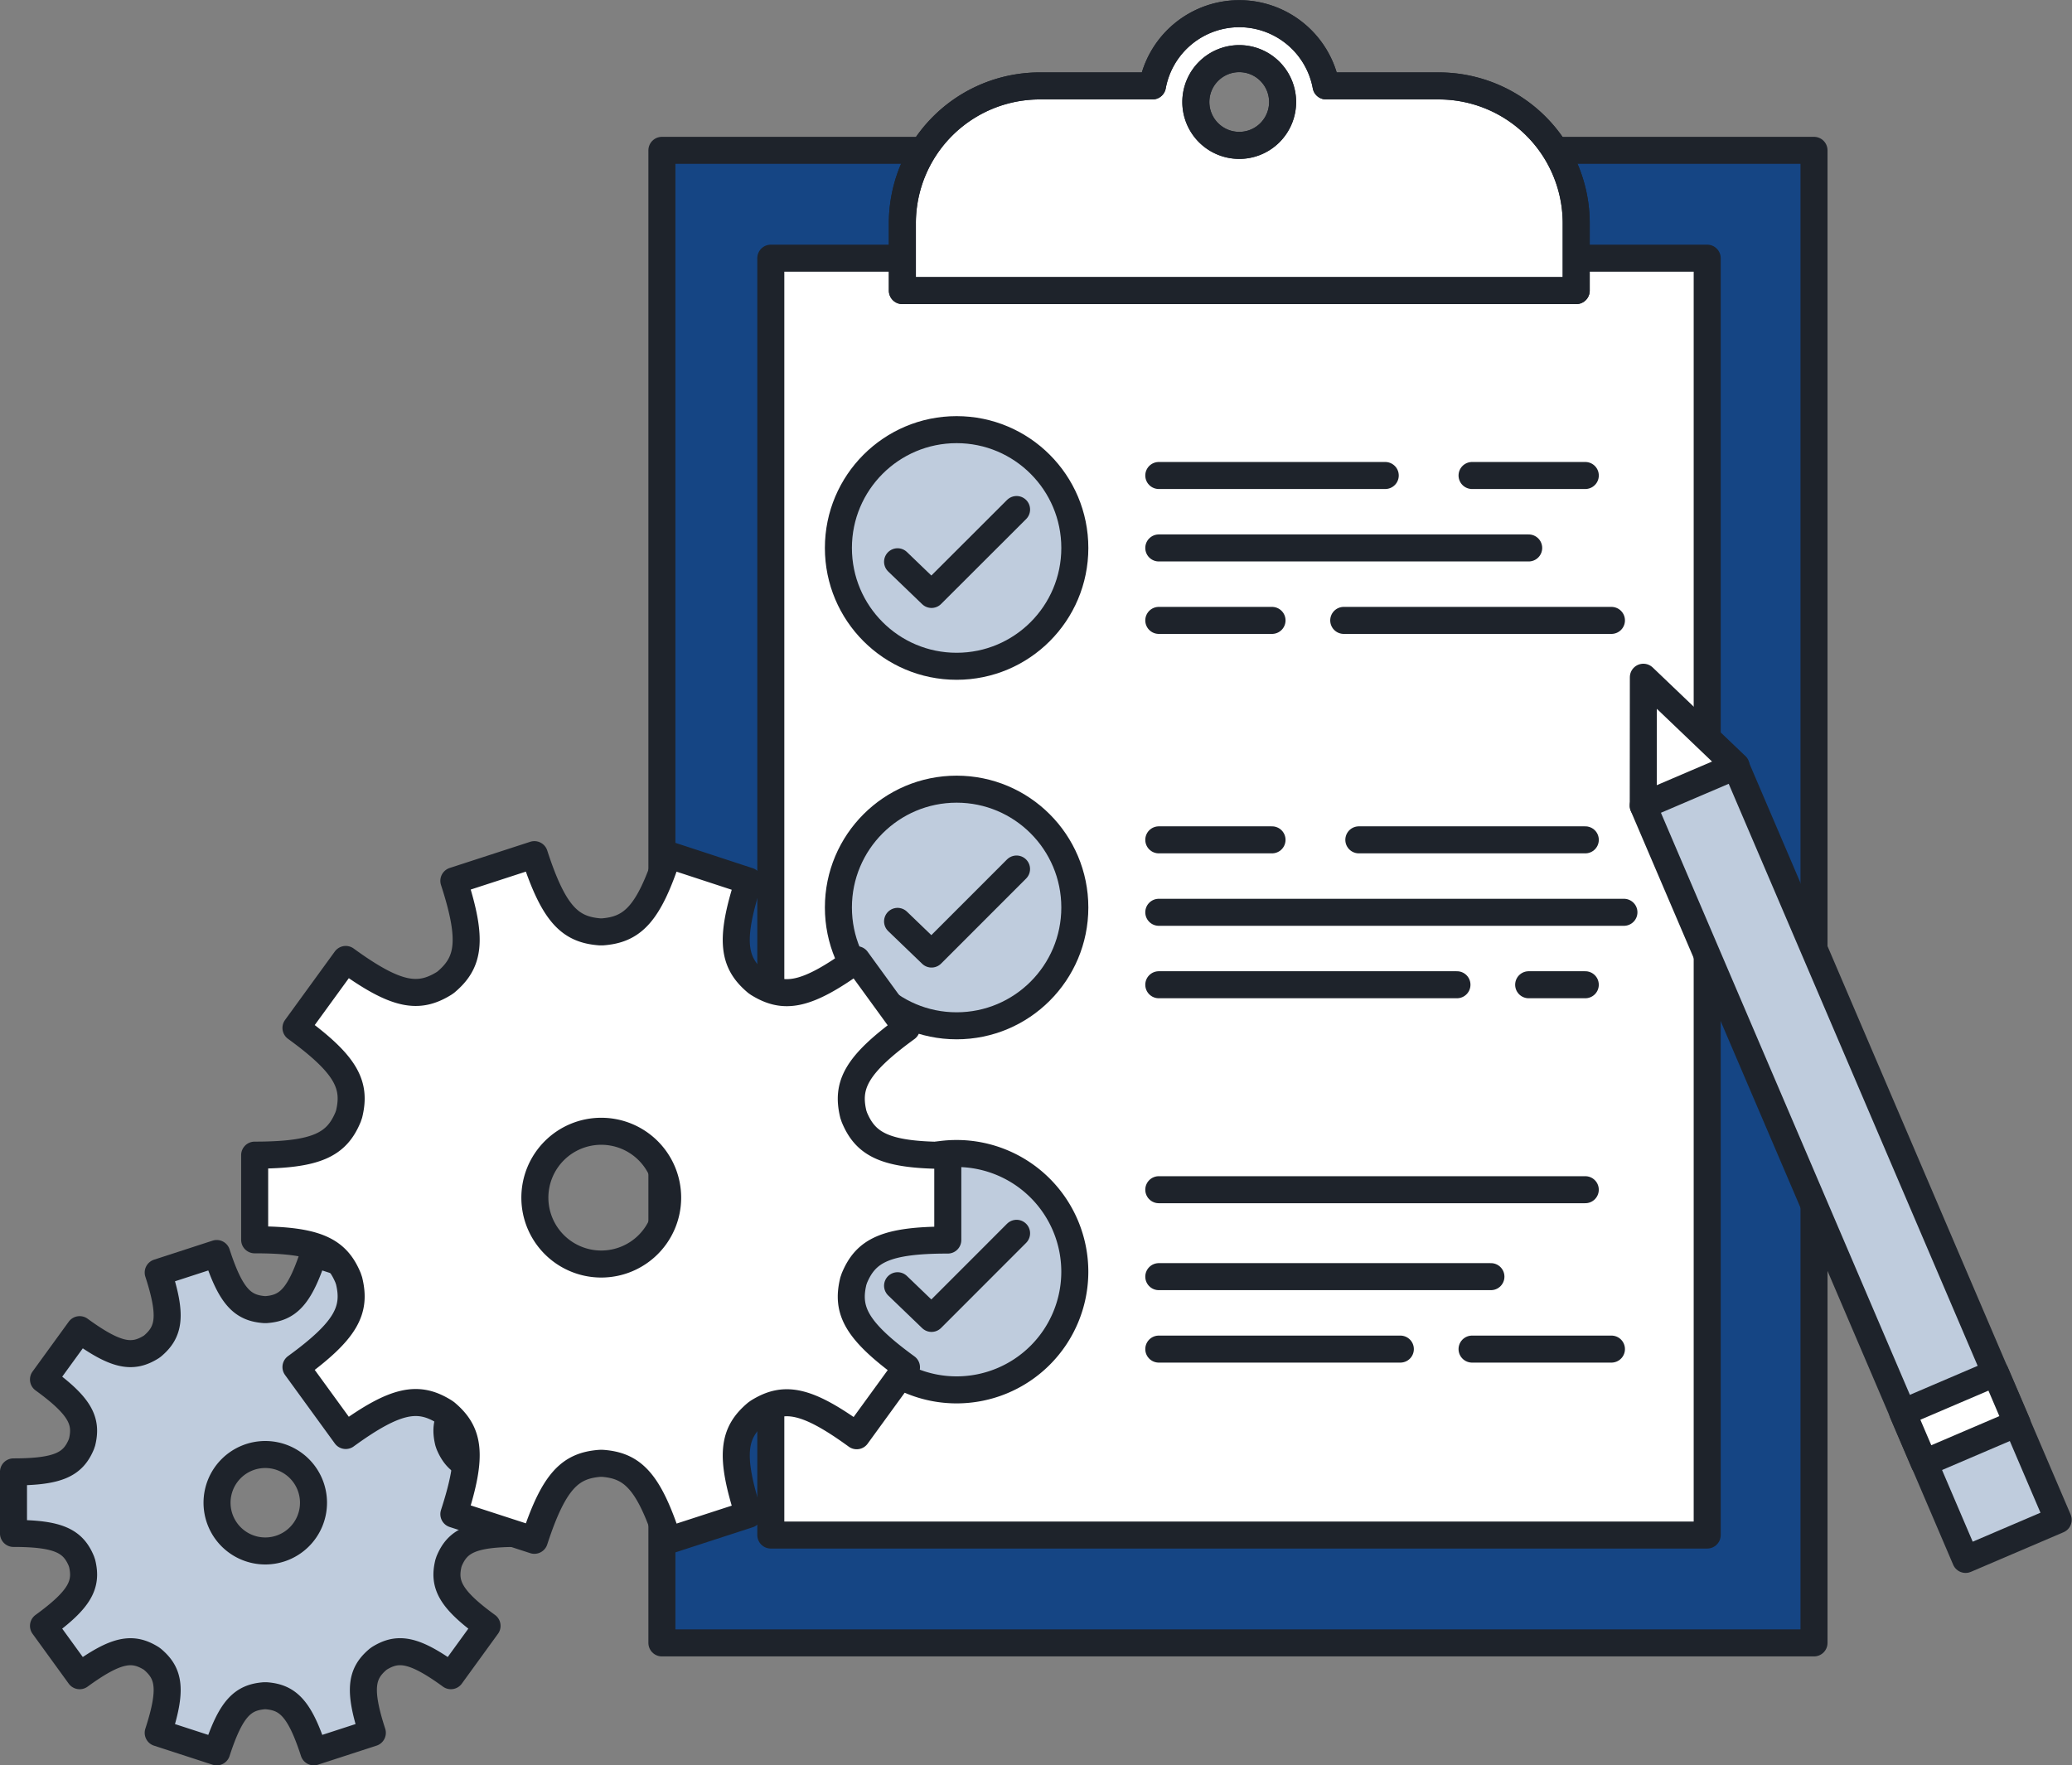
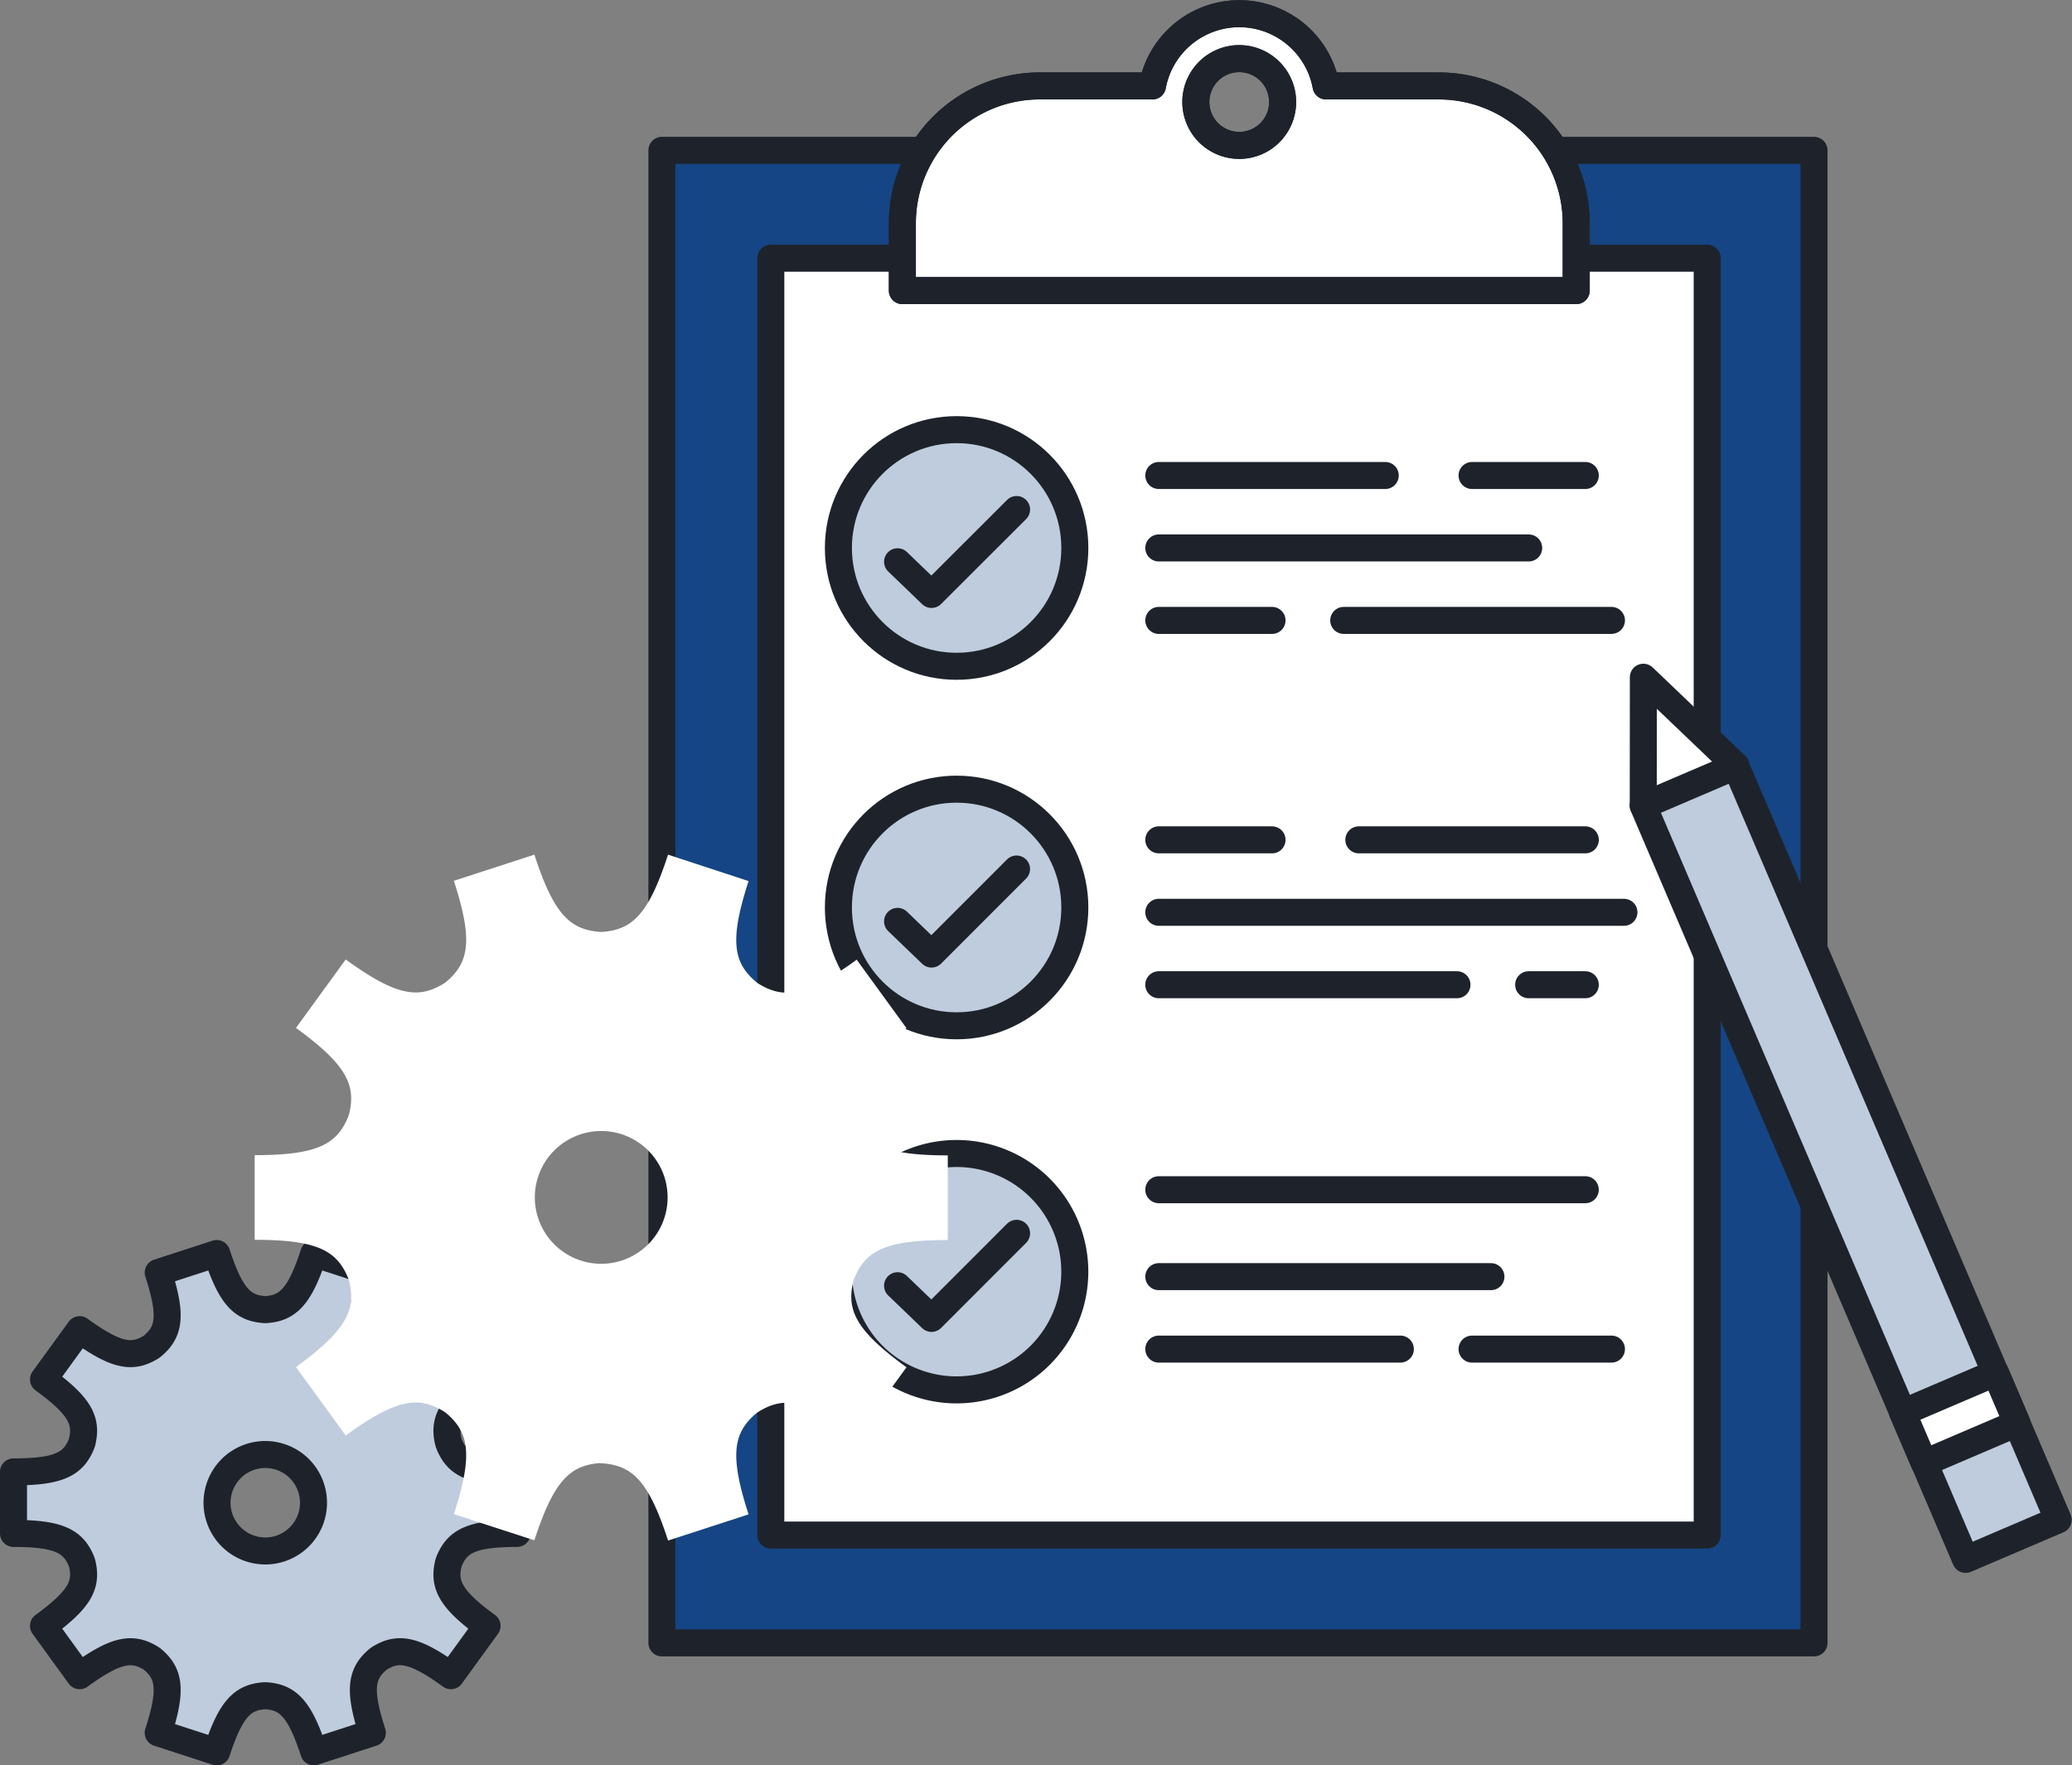
<svg xmlns="http://www.w3.org/2000/svg" width="115" height="98" viewBox="0 0 115 98">
  <rect x="0" y="0" width="115" height="98" fill="#808080" stroke="none" />
  <defs>
    <clipPath id="clip-path">
      <rect id="長方形_919" data-name="長方形 919" width="115" height="98" fill="none" />
    </clipPath>
  </defs>
  <g id="グループ_1906" data-name="グループ 1906" transform="translate(0 0)">
    <rect id="長方形_910" data-name="長方形 910" width="63.944" height="82.856" transform="translate(36.737 8.346)" fill="#154584" />
    <rect id="長方形_911" data-name="長方形 911" width="63.944" height="82.856" transform="translate(36.737 8.346)" fill="none" stroke="#1e232b" stroke-linecap="round" stroke-linejoin="round" stroke-width="1.5" />
    <rect id="長方形_912" data-name="長方形 912" width="51.972" height="70.882" transform="translate(42.781 14.332)" fill="#fff" />
    <rect id="長方形_913" data-name="長方形 913" width="51.972" height="70.882" transform="translate(42.781 14.332)" fill="none" stroke="#1e232b" stroke-linecap="round" stroke-linejoin="round" stroke-width="1.5" />
    <g id="グループ_1905" data-name="グループ 1905" transform="translate(0 0)">
      <g id="グループ_1904" data-name="グループ 1904" clip-path="url(#clip-path)">
        <path id="パス_121" data-name="パス 121" d="M79.939,4.77h-6.26a4.9,4.9,0,0,0-9.637,0H57.783A7.625,7.625,0,0,0,50.162,12.4v3.732h37.4V12.4a7.625,7.625,0,0,0-7.62-7.629m-11.079,3.3a2.408,2.408,0,1,1,2.405-2.408,2.406,2.406,0,0,1-2.405,2.408" transform="translate(-0.079 0)" fill="#fff" />
        <path id="パス_122" data-name="パス 122" d="M79.939,4.77h-6.26a4.9,4.9,0,0,0-9.637,0H57.783A7.625,7.625,0,0,0,50.162,12.4v3.732h37.4V12.4a7.625,7.625,0,0,0-7.62-7.629m-11.079,3.3a2.408,2.408,0,1,1,2.405-2.408,2.406,2.406,0,0,1-2.405,2.408" transform="translate(-0.079 0)" fill="none" stroke="#1e232b" stroke-linejoin="round" stroke-width="1.5" />
        <path id="パス_123" data-name="パス 123" d="M79.939,4.77h-6.26a4.9,4.9,0,0,0-9.637,0H57.783A7.625,7.625,0,0,0,50.162,12.4v3.732h37.4V12.4A7.625,7.625,0,0,0,79.939,4.77Zm-11.079,3.3a2.408,2.408,0,1,1,2.405-2.408A2.406,2.406,0,0,1,68.861,8.071Z" transform="translate(-0.079 0)" fill="none" stroke="#1e232b" stroke-linecap="round" stroke-linejoin="round" stroke-width="1.5" />
        <line id="線_451" data-name="線 451" x2="12.569" transform="translate(64.315 26.396)" fill="#fff" />
        <line id="線_452" data-name="線 452" x2="12.569" transform="translate(64.315 26.396)" fill="none" stroke="#1e232b" stroke-linecap="round" stroke-linejoin="round" stroke-width="1.5" />
        <line id="線_453" data-name="線 453" x2="6.285" transform="translate(81.702 26.396)" fill="#fff" />
        <line id="線_454" data-name="線 454" x2="6.285" transform="translate(81.702 26.396)" fill="none" stroke="#1e232b" stroke-linecap="round" stroke-linejoin="round" stroke-width="1.5" />
        <line id="線_455" data-name="線 455" x2="20.53" transform="translate(64.315 30.418)" fill="#fff" />
        <line id="線_456" data-name="線 456" x2="20.53" transform="translate(64.315 30.418)" fill="none" stroke="#1e232b" stroke-linecap="round" stroke-linejoin="round" stroke-width="1.5" />
        <line id="線_457" data-name="線 457" x2="6.285" transform="translate(64.315 34.44)" fill="#fff" />
        <line id="線_458" data-name="線 458" x2="6.285" transform="translate(64.315 34.44)" fill="none" stroke="#1e232b" stroke-linecap="round" stroke-linejoin="round" stroke-width="1.5" />
        <line id="線_459" data-name="線 459" x2="14.858" transform="translate(74.58 34.44)" fill="#fff" />
        <line id="線_460" data-name="線 460" x2="14.858" transform="translate(74.58 34.44)" fill="none" stroke="#1e232b" stroke-linecap="round" stroke-linejoin="round" stroke-width="1.5" />
        <path id="パス_124" data-name="パス 124" d="M59.727,30.431a6.561,6.561,0,1,1-6.561-6.568,6.564,6.564,0,0,1,6.561,6.568" transform="translate(-0.073 -0.012)" fill="#bfccdd" />
        <ellipse id="楕円形_15" data-name="楕円形 15" cx="6.561" cy="6.568" rx="6.561" ry="6.568" transform="translate(46.533 23.851)" fill="none" stroke="#1e232b" stroke-linecap="round" stroke-linejoin="round" stroke-width="1.5" />
        <path id="パス_125" data-name="パス 125" d="M49.895,31.2l1.885,1.814L56.5,28.3" transform="translate(-0.078 -0.015)" fill="none" stroke="#1e232b" stroke-linecap="round" stroke-linejoin="round" stroke-width="1.5" />
        <path id="パス_126" data-name="パス 126" d="M59.727,50.4a6.561,6.561,0,1,1-6.561-6.568A6.564,6.564,0,0,1,59.727,50.4" transform="translate(-0.073 -0.023)" fill="#bfccdd" />
        <ellipse id="楕円形_16" data-name="楕円形 16" cx="6.561" cy="6.568" rx="6.561" ry="6.568" transform="translate(46.533 43.809)" fill="none" stroke="#1e232b" stroke-linecap="round" stroke-linejoin="round" stroke-width="1.5" />
        <path id="パス_127" data-name="パス 127" d="M49.895,51.173l1.885,1.814,4.718-4.72" transform="translate(-0.078 -0.025)" fill="none" stroke="#1e232b" stroke-linecap="round" stroke-linejoin="round" stroke-width="1.5" />
        <path id="パス_128" data-name="パス 128" d="M59.727,70.636a6.561,6.561,0,1,1-6.561-6.568,6.564,6.564,0,0,1,6.561,6.568" transform="translate(-0.073 -0.034)" fill="#bfccdd" />
        <path id="パス_129" data-name="パス 129" d="M59.727,70.636a6.561,6.561,0,1,1-6.561-6.568,6.564,6.564,0,0,1,6.561,6.568" transform="translate(-0.073 -0.034)" fill="none" stroke="#1e232b" stroke-linecap="round" stroke-linejoin="round" stroke-width="1.5" />
        <path id="パス_130" data-name="パス 130" d="M49.895,71.41l1.885,1.814L56.5,68.5" transform="translate(-0.078 -0.036)" fill="none" stroke="#1e232b" stroke-linecap="round" stroke-linejoin="round" stroke-width="1.5" />
        <line id="線_461" data-name="線 461" x2="6.285" transform="translate(64.315 46.622)" fill="#fff" />
        <line id="線_462" data-name="線 462" x2="6.285" transform="translate(64.315 46.622)" fill="none" stroke="#1e232b" stroke-linecap="round" stroke-linejoin="round" stroke-width="1.5" />
        <line id="線_463" data-name="線 463" x2="12.569" transform="translate(75.418 46.622)" fill="#fff" />
        <line id="線_464" data-name="線 464" x2="12.569" transform="translate(75.418 46.622)" fill="none" stroke="#1e232b" stroke-linecap="round" stroke-linejoin="round" stroke-width="1.5" />
        <line id="線_465" data-name="線 465" x2="25.816" transform="translate(64.315 50.644)" fill="#fff" />
        <line id="線_466" data-name="線 466" x2="25.816" transform="translate(64.315 50.644)" fill="none" stroke="#1e232b" stroke-linecap="round" stroke-linejoin="round" stroke-width="1.5" />
        <line id="線_467" data-name="線 467" x2="16.549" transform="translate(64.315 54.666)" fill="#fff" />
        <line id="線_468" data-name="線 468" x2="16.549" transform="translate(64.315 54.666)" fill="none" stroke="#1e232b" stroke-linecap="round" stroke-linejoin="round" stroke-width="1.5" />
        <line id="線_469" data-name="線 469" x2="3.142" transform="translate(84.844 54.666)" fill="#fff" />
        <line id="線_470" data-name="線 470" x2="3.142" transform="translate(84.844 54.666)" fill="none" stroke="#1e232b" stroke-linecap="round" stroke-linejoin="round" stroke-width="1.5" />
        <line id="線_471" data-name="線 471" x2="23.671" transform="translate(64.315 66.044)" fill="#fff" />
        <line id="線_472" data-name="線 472" x2="23.671" transform="translate(64.315 66.044)" fill="none" stroke="#1e232b" stroke-linecap="round" stroke-linejoin="round" stroke-width="1.5" />
        <line id="線_473" data-name="線 473" x2="18.434" transform="translate(64.315 70.87)" fill="#fff" />
        <line id="線_474" data-name="線 474" x2="18.434" transform="translate(64.315 70.87)" fill="none" stroke="#1e232b" stroke-linecap="round" stroke-linejoin="round" stroke-width="1.5" />
        <line id="線_475" data-name="線 475" x2="13.407" transform="translate(64.315 74.892)" fill="#fff" />
        <line id="線_476" data-name="線 476" x2="13.407" transform="translate(64.315 74.892)" fill="none" stroke="#1e232b" stroke-linecap="round" stroke-linejoin="round" stroke-width="1.5" />
        <line id="線_477" data-name="線 477" x2="7.736" transform="translate(81.702 74.892)" fill="#fff" />
        <line id="線_478" data-name="線 478" x2="7.736" transform="translate(81.702 74.892)" fill="none" stroke="#1e232b" stroke-linecap="round" stroke-linejoin="round" stroke-width="1.5" />
        <path id="パス_131" data-name="パス 131" d="M91.348,44.742l.006-7.127L96.5,42.534" transform="translate(-0.144 -0.02)" fill="#fff" />
        <path id="パス_132" data-name="パス 132" d="M91.348,44.742l.006-7.127L96.5,42.534" transform="translate(-0.144 -0.02)" fill="none" stroke="#1e232b" stroke-linecap="round" stroke-linejoin="round" stroke-width="1.5" />
        <rect id="長方形_914" data-name="長方形 914" width="5.593" height="45.531" transform="matrix(0.919, -0.393, 0.393, 0.919, 91.201, 44.725)" fill="#fff" />
        <rect id="長方形_915" data-name="長方形 915" width="5.593" height="45.531" transform="matrix(0.919, -0.393, 0.393, 0.919, 91.201, 44.725)" fill="#bfccdd" />
        <rect id="長方形_916" data-name="長方形 916" width="5.593" height="45.531" transform="matrix(0.919, -0.393, 0.393, 0.919, 91.201, 44.725)" fill="none" stroke="#1e232b" stroke-linecap="round" stroke-linejoin="round" stroke-width="1.5" />
        <rect id="長方形_917" data-name="長方形 917" width="5.609" height="3.04" transform="translate(105.6 78.419) rotate(-23.165)" fill="#fff" />
        <rect id="長方形_918" data-name="長方形 918" width="5.609" height="3.04" transform="translate(105.6 78.419) rotate(-23.165)" fill="none" stroke="#1e232b" stroke-linecap="round" stroke-linejoin="round" stroke-width="1.5" />
        <path id="パス_133" data-name="パス 133" d="M14.677,94.172l.047,0,.047,0c1.21.09,1.866.707,2.648,3.114l3.247-1.056c-.784-2.415-.611-3.3.321-4.084l.068-.049c1.031-.639,1.924-.527,3.971.962l2.007-2.766c-2.042-1.484-2.427-2.3-2.143-3.474.013-.039.027-.079.04-.119.46-1.107,1.254-1.538,3.768-1.538V81.747c-2.514,0-3.308-.431-3.768-1.538-.013-.04-.027-.08-.04-.119-.285-1.174.1-1.99,2.143-3.474L25.026,73.85c-2.047,1.489-2.939,1.6-3.971.962l-.068-.049c-.933-.786-1.105-1.669-.321-4.084l-3.247-1.056c-.782,2.408-1.438,3.024-2.648,3.114l-.047,0-.047,0c-1.21-.09-1.866-.707-2.648-3.114L8.782,70.679c.785,2.415.611,3.3-.321,4.084-.022.017-.045.032-.068.049-1.03.639-1.924.527-3.971-.962L2.415,76.615c2.042,1.484,2.427,2.3,2.143,3.474-.013.039-.028.079-.04.119-.46,1.107-1.255,1.538-3.768,1.538v3.416c2.513,0,3.308.431,3.768,1.538.012.04.027.08.04.119.285,1.174-.1,1.99-2.143,3.474L4.422,93.06c2.047-1.489,2.94-1.6,3.971-.962.023.017.046.032.068.05.933.786,1.106,1.668.321,4.083l3.247,1.056c.782-2.408,1.438-3.024,2.648-3.114m-2.63-10.717a2.677,2.677,0,1,1,2.677,2.68,2.678,2.678,0,0,1-2.677-2.68" transform="translate(-0.001 -0.037)" fill="#bfccdd" />
        <path id="パス_134" data-name="パス 134" d="M14.677,94.172l.047,0,.047,0c1.21.09,1.866.707,2.648,3.114l3.247-1.056c-.784-2.415-.611-3.3.321-4.084l.068-.049c1.031-.639,1.924-.527,3.971.962l2.007-2.766c-2.042-1.484-2.427-2.3-2.143-3.474.013-.039.027-.079.04-.119.46-1.107,1.254-1.538,3.768-1.538V81.747c-2.514,0-3.308-.431-3.768-1.538-.013-.04-.027-.08-.04-.119-.285-1.174.1-1.99,2.143-3.474L25.026,73.85c-2.047,1.489-2.939,1.6-3.971.962l-.068-.049c-.933-.786-1.105-1.669-.321-4.084l-3.247-1.056c-.782,2.408-1.438,3.024-2.648,3.114l-.047,0-.047,0c-1.21-.09-1.866-.707-2.648-3.114L8.782,70.679c.785,2.415.611,3.3-.321,4.084-.022.017-.045.032-.068.049-1.03.639-1.924.527-3.971-.962L2.415,76.615c2.042,1.484,2.427,2.3,2.143,3.474-.013.039-.028.079-.04.119-.46,1.107-1.255,1.538-3.768,1.538v3.416c2.513,0,3.308.431,3.768,1.538.012.04.027.08.04.119.285,1.174-.1,1.99-2.143,3.474L4.422,93.06c2.047-1.489,2.94-1.6,3.971-.962.023.017.046.032.068.05.933.786,1.106,1.668.321,4.083l3.247,1.056C12.811,94.879,13.467,94.262,14.677,94.172Zm-2.63-10.717a2.677,2.677,0,1,1,2.677,2.68A2.678,2.678,0,0,1,12.047,83.455Z" transform="translate(-0.001 -0.037)" fill="none" stroke="#1e232b" stroke-linecap="round" stroke-linejoin="round" stroke-width="1.5" />
        <path id="パス_135" data-name="パス 135" d="M33.328,81.258l.064,0,.065,0c1.665.124,2.569.972,3.645,4.287l4.468-1.452c-1.079-3.325-.842-4.541.442-5.623.031-.022.063-.043.094-.066,1.419-.88,2.649-.726,5.465,1.323l2.762-3.8c-2.81-2.045-3.34-3.166-2.949-4.782.019-.055.039-.109.056-.164.634-1.525,1.726-2.117,5.186-2.117v-4.7c-3.46,0-4.552-.592-5.186-2.117-.017-.055-.037-.109-.056-.164-.39-1.616.14-2.738,2.949-4.782l-2.762-3.8c-2.817,2.049-4.047,2.2-5.465,1.323-.031-.023-.063-.043-.094-.066-1.284-1.082-1.522-2.3-.442-5.622L37.1,47.469c-1.076,3.315-1.981,4.163-3.645,4.287l-.065,0-.064,0c-1.665-.124-2.569-.971-3.645-4.287l-4.469,1.453c1.079,3.324.842,4.54-.442,5.622-.03.023-.062.043-.093.066-1.42.88-2.649.726-5.466-1.323l-2.762,3.8c2.811,2.045,3.34,3.166,2.949,4.782-.018.055-.038.109-.056.164-.633,1.525-1.726,2.117-5.186,2.117v4.7c3.46,0,4.553.592,5.187,2.117.017.055.037.109.055.164.39,1.616-.139,2.738-2.949,4.782l2.762,3.8c2.818-2.049,4.047-2.2,5.465-1.323l.095.066c1.283,1.082,1.521,2.3.441,5.623l4.469,1.452c1.076-3.314,1.98-4.163,3.645-4.287m-3.62-14.751a3.685,3.685,0,1,1,3.684,3.688,3.686,3.686,0,0,1-3.684-3.688" transform="translate(-0.022 -0.025)" fill="#fff" />
-         <path id="パス_136" data-name="パス 136" d="M33.328,81.258l.064,0,.065,0c1.665.124,2.569.972,3.645,4.287l4.468-1.452c-1.079-3.325-.842-4.541.442-5.623.031-.022.063-.043.094-.066,1.419-.88,2.649-.726,5.465,1.323l2.762-3.8c-2.81-2.045-3.34-3.166-2.949-4.782.019-.055.039-.109.056-.164.634-1.525,1.726-2.117,5.186-2.117v-4.7c-3.46,0-4.552-.592-5.186-2.117-.017-.055-.037-.109-.056-.164-.39-1.616.14-2.738,2.949-4.782l-2.762-3.8c-2.817,2.049-4.047,2.2-5.465,1.323-.031-.023-.063-.043-.094-.066-1.284-1.082-1.522-2.3-.442-5.622L37.1,47.469c-1.076,3.315-1.981,4.163-3.645,4.287l-.065,0-.064,0c-1.665-.124-2.569-.971-3.645-4.287l-4.469,1.453c1.079,3.324.842,4.54-.442,5.622-.03.023-.062.043-.093.066-1.42.88-2.649.726-5.466-1.323l-2.762,3.8c2.811,2.045,3.34,3.166,2.949,4.782-.018.055-.038.109-.056.164-.633,1.525-1.726,2.117-5.186,2.117v4.7c3.46,0,4.553.592,5.187,2.117.017.055.037.109.055.164.39,1.616-.139,2.738-2.949,4.782l2.762,3.8c2.818-2.049,4.047-2.2,5.465-1.323l.095.066c1.283,1.082,1.521,2.3.441,5.623l4.469,1.452C30.759,82.231,31.662,81.382,33.328,81.258Zm-3.62-14.751a3.685,3.685,0,1,1,3.684,3.688A3.686,3.686,0,0,1,29.708,66.507Z" transform="translate(-0.022 -0.025)" fill="none" stroke="#1e232b" stroke-linejoin="round" stroke-width="1.5" />
      </g>
    </g>
  </g>
</svg>